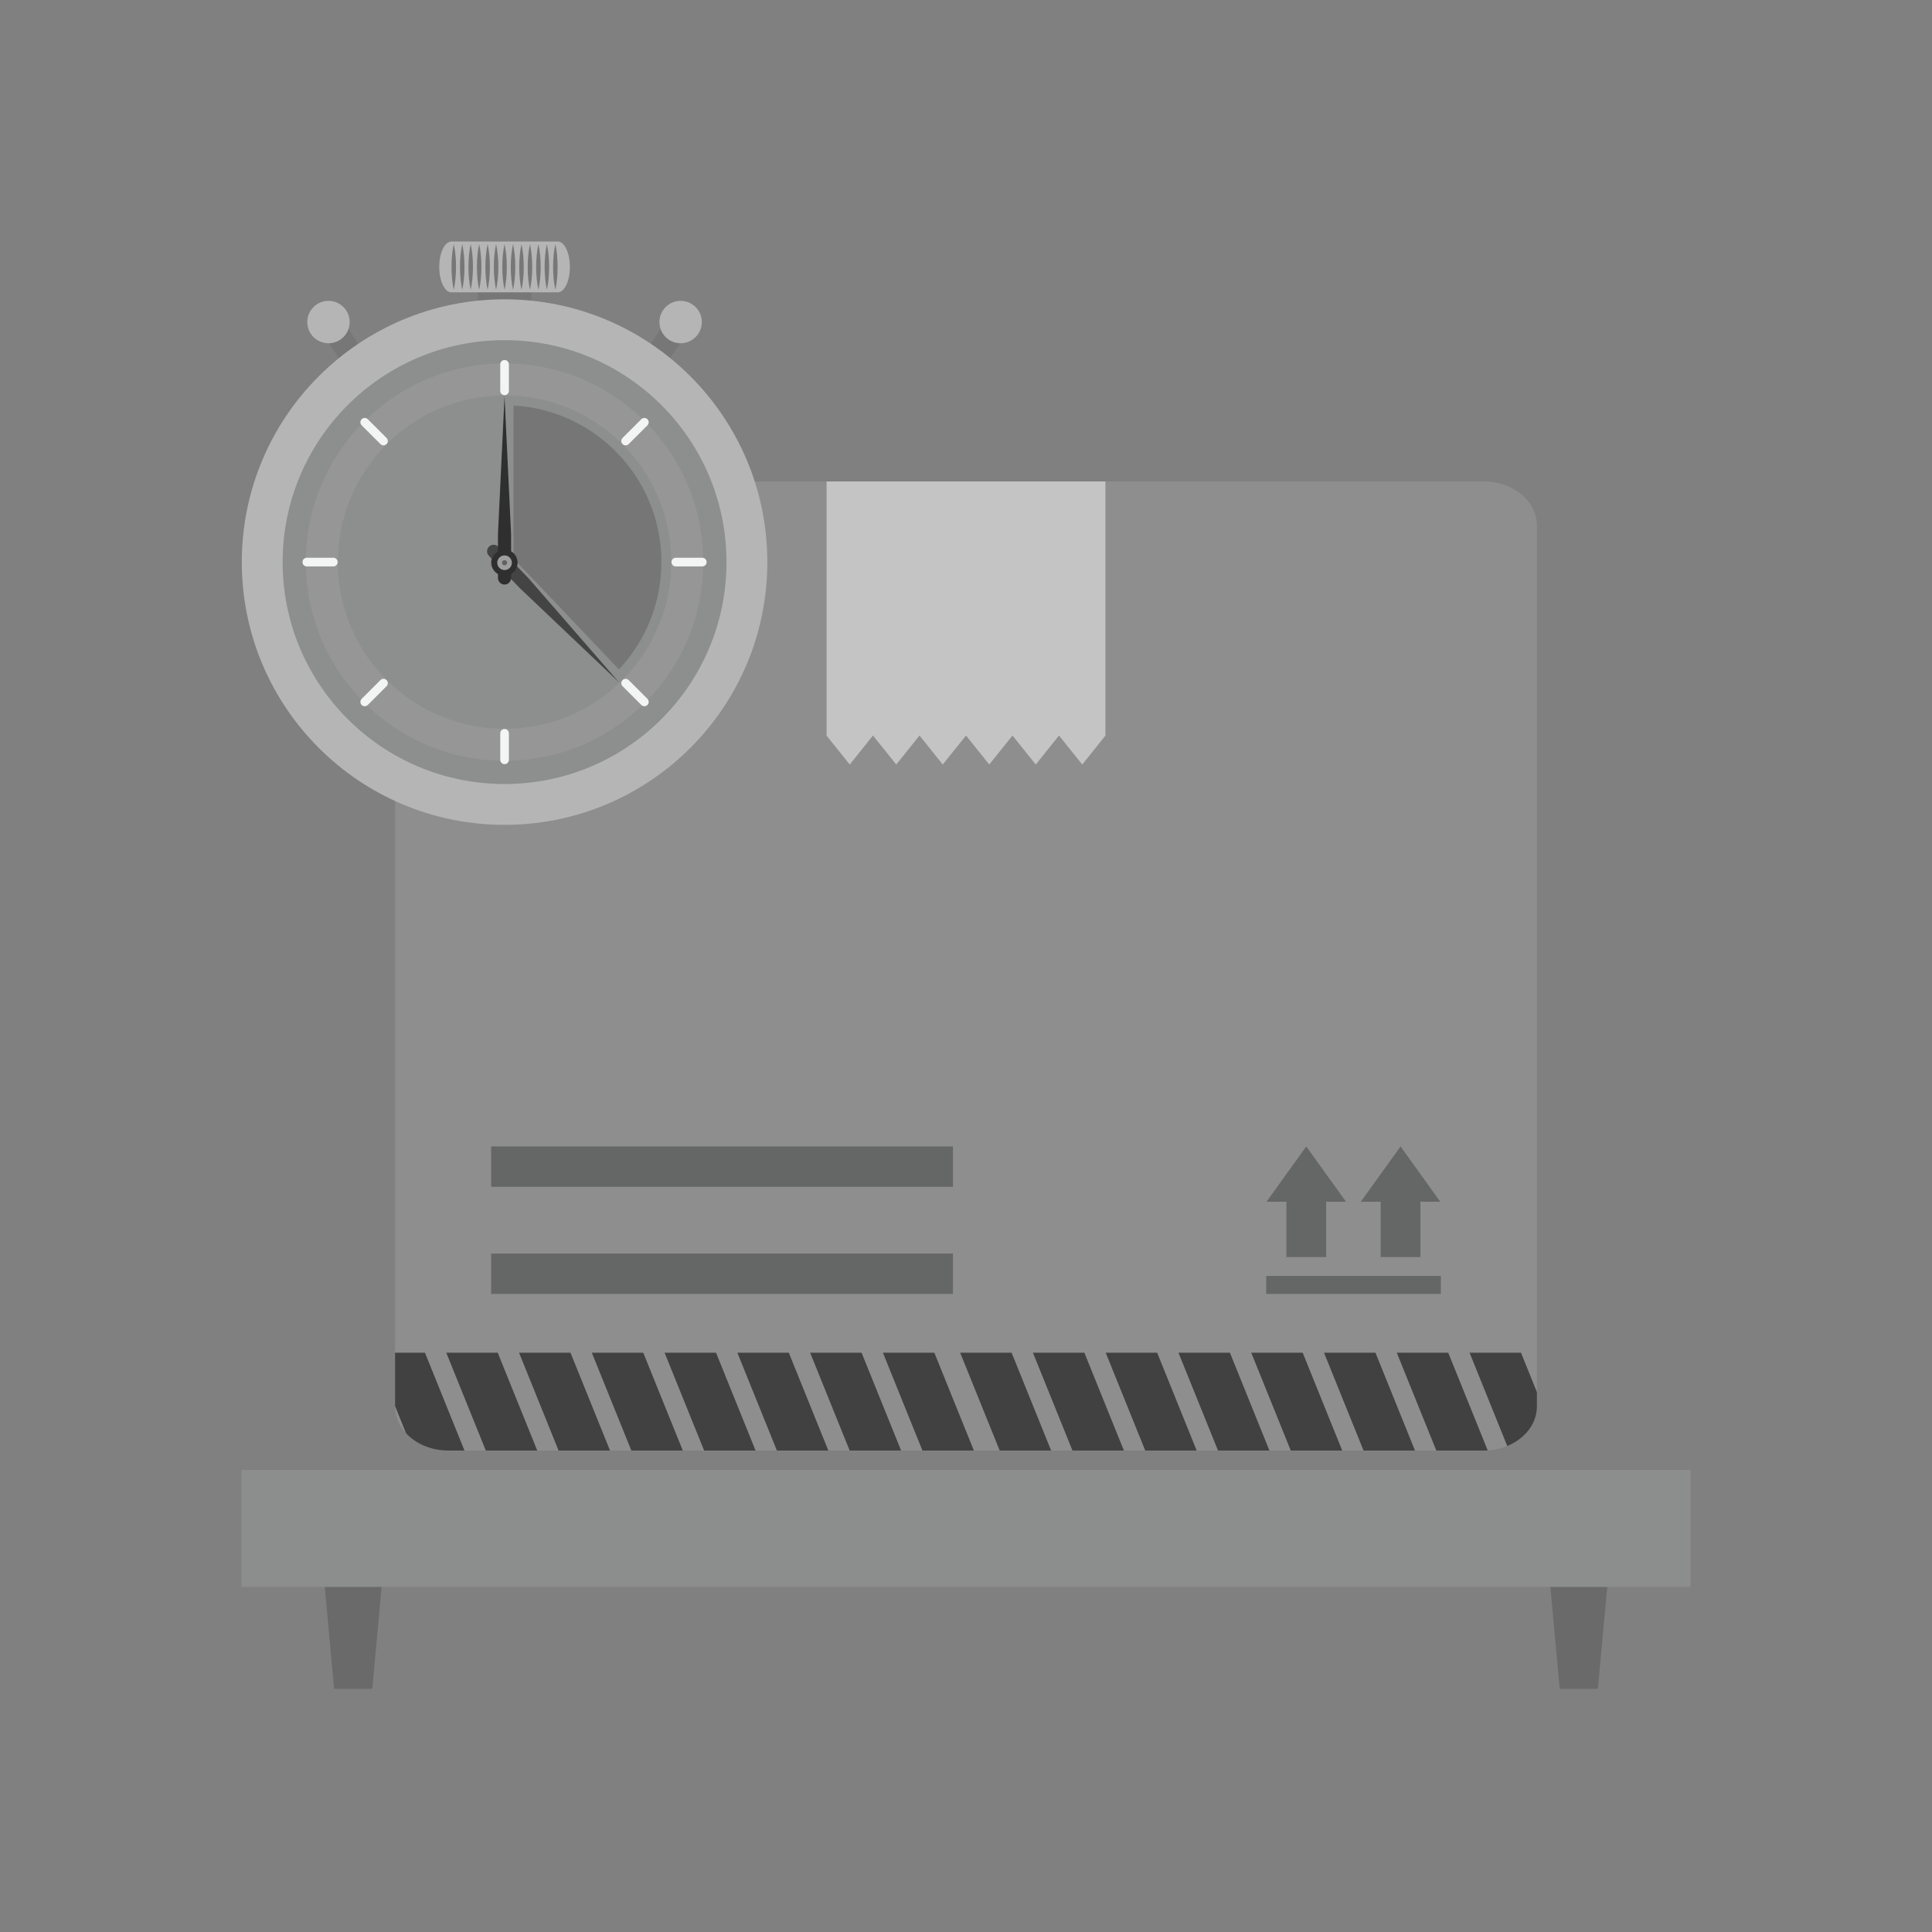
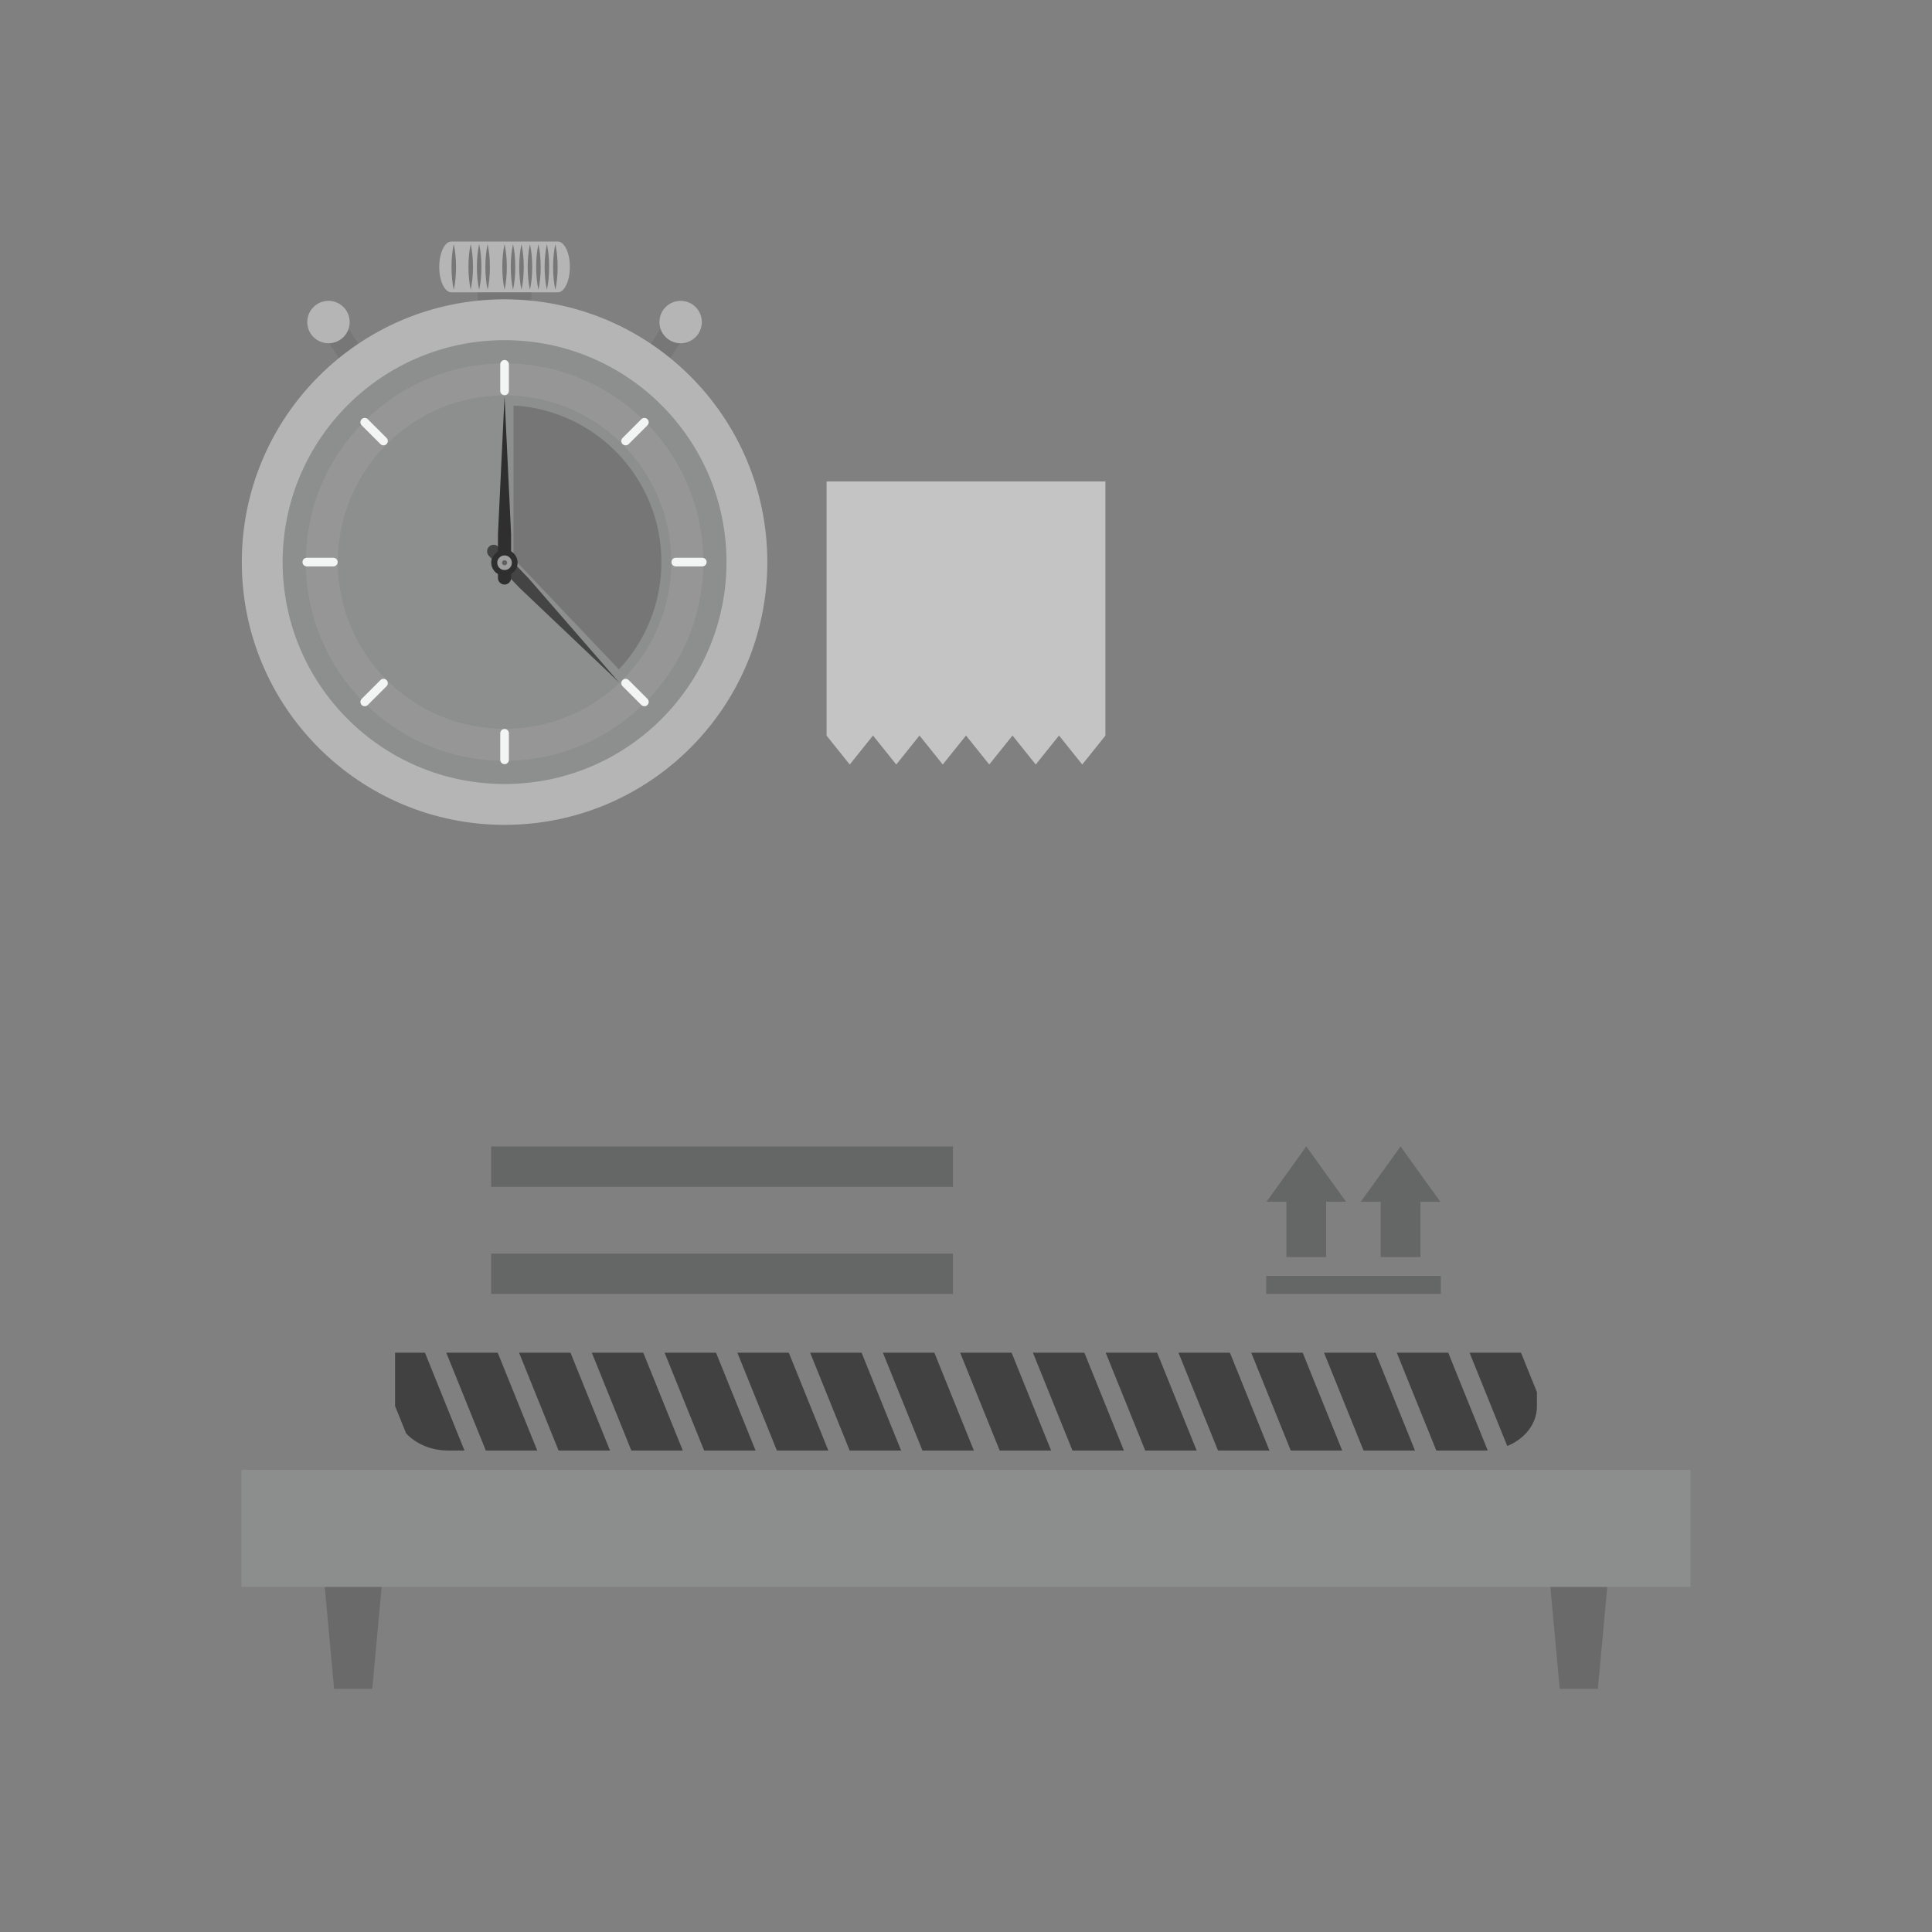
<svg xmlns="http://www.w3.org/2000/svg" xml:space="preserve" width="2048px" height="2048px" style="shape-rendering:geometricPrecision; text-rendering:geometricPrecision; image-rendering:optimizeQuality; fill-rule:evenodd; clip-rule:evenodd" viewBox="0 0 2048 2048">
  <rect x="0" y="0" width="2048" height="2048" fill="#808080" stroke="none" />
  <defs>
    <style type="text/css"> .fil18 {fill:none} .fil14 {fill:#2F2F2F} .fil2 {fill:#414141} .fil13 {fill:#444444} .fil16 {fill:#616161} .fil4 {fill:#656666} .fil12 {fill:#767676} .fil17 {fill:#777777} .fil9 {fill:#8D8E8E} .fil1 {fill:#8E8E8F} .fil10 {fill:#969696} .fil15 {fill:#9E9E9E} .fil8 {fill:#B5B5B6} .fil3 {fill:#C4C4C4} .fil0 {fill:#6A6A6A;fill-rule:nonzero} .fil6 {fill:#777777;fill-rule:nonzero} .fil5 {fill:#8C8D8D;fill-rule:nonzero} .fil7 {fill:#B5B5B6;fill-rule:nonzero} .fil11 {fill:#F3F4F4;fill-rule:nonzero} </style>
  </defs>
  <g id="Layer_x0020_1">
    <polygon class="fil0" points="354.175,1790.21 342.399,1662.09 406.401,1662.09 394.626,1790.21 " />
    <polygon class="fil0" points="1653.37,1790.21 1641.6,1662.09 1705.6,1662.09 1693.82,1790.21 " />
-     <path class="fil1" d="M475.083 510.368c554.969,0 542.987,0 1097.83,0 31.093,0 56.301,20.96 56.301,46.812l0 933.641c0,25.852 -25.208,46.812 -56.301,46.812l-1097.83 0c-31.094,0 -56.301,-20.96 -56.301,-46.812l0 -933.641c0,-25.852 25.207,-46.812 56.301,-46.812z" />
    <g id="_426352432">
      <path id="_426339040" class="fil2" d="M492.368 1537.63l-17.284 0c-18.177,0 -34.341,-7.165 -44.634,-18.281l-11.667 -28.878 0 -56.525 31.692 0 41.893 103.684z" />
      <polygon id="_426338992" class="fil2" points="569.508,1537.63 514.976,1537.63 473.086,1433.95 473.092,1433.95 527.617,1433.95 " />
      <polygon id="_426338008" class="fil2" points="723.788,1537.63 669.258,1537.63 627.367,1433.95 627.373,1433.95 681.898,1433.95 " />
      <polygon id="_426338200" class="fil2" points="646.648,1537.63 592.118,1537.63 550.226,1433.95 550.231,1433.95 604.756,1433.95 " />
      <polygon id="_426338272" class="fil2" points="878.069,1537.63 823.54,1537.63 781.648,1433.95 781.653,1433.95 836.179,1433.95 " />
      <polygon id="_426337960" class="fil2" points="800.93,1537.63 746.399,1537.63 704.509,1433.95 704.512,1433.95 759.038,1433.95 " />
      <polygon id="_426353968" class="fil2" points="955.21,1537.63 900.68,1537.63 858.79,1433.95 858.793,1433.95 913.319,1433.95 " />
      <polygon id="_426353200" class="fil2" points="1032.35,1537.63 977.821,1537.63 935.931,1433.95 935.935,1433.95 990.46,1433.95 " />
      <polygon id="_426353800" class="fil2" points="1191.38,1537.63 1136.85,1537.63 1094.96,1433.95 1094.97,1433.95 1149.49,1433.95 " />
      <polygon id="_426353632" class="fil2" points="1268.52,1537.63 1213.99,1537.63 1172.1,1433.95 1172.11,1433.95 1226.63,1433.95 " />
      <polygon id="_426353608" class="fil2" points="1345.66,1537.63 1291.13,1537.63 1249.24,1433.95 1249.25,1433.95 1303.77,1433.95 " />
      <polygon id="_426352864" class="fil2" points="1422.8,1537.63 1368.27,1537.63 1326.38,1433.95 1326.38,1433.95 1380.91,1433.95 " />
      <polygon id="_426352624" class="fil2" points="1499.94,1537.63 1445.41,1537.63 1403.52,1433.95 1403.53,1433.95 1458.05,1433.95 " />
      <path id="_426352816" class="fil2" d="M1629.22 1475.74l0 15.082c0,18.438 -12.826,34.386 -31.461,42.017l-39.953 -98.888 0.005 -0.001 54.526 0 16.884 41.791z" />
      <path id="_426352672" class="fil2" d="M1577.03 1537.51c-1.359,0.081 -2.732,0.125 -4.116,0.125l-50.363 0 -41.891 -103.683 0.005 -0.001 54.525 0 41.842 103.559z" />
      <polygon id="_426352600" class="fil2" points="1114.24,1537.63 1059.71,1537.63 1017.82,1433.95 1017.82,1433.95 1072.35,1433.95 " />
    </g>
    <polygon class="fil3" points="1171.78,510.368 876.216,510.368 876.216,777.953 876.216,779.806 900.765,810.421 925.412,779.681 950.061,810.421 974.703,779.681 999.35,810.421 1024,779.681 1048.65,810.421 1073.29,779.681 1097.94,810.421 1122.59,779.681 1147.23,810.421 1171.78,779.802 1171.78,779.681 " />
    <g id="_426351448">
      <polygon id="_426352072" class="fil4" points="520.627,1215.28 1010.16,1215.28 1010.16,1258.09 520.627,1258.09 " />
      <polygon id="_426352360" class="fil4" points="1505.71,1332.53 1505.71,1273.91 1526.79,1273.91 1484.64,1215.28 1442.48,1273.91 1463.56,1273.91 1463.56,1332.53 " />
      <polygon id="_426352264" class="fil4" points="1405.77,1332.53 1405.77,1273.91 1426.84,1273.91 1384.69,1215.28 1342.54,1273.91 1363.62,1273.91 1363.62,1332.53 " />
      <polygon id="_426352192" class="fil4" points="1342.26,1352.54 1527.37,1352.54 1527.37,1371.63 1342.26,1371.63 " />
      <polygon id="_426351016" class="fil4" points="520.627,1328.82 1010.16,1328.82 1010.16,1371.63 520.627,1371.63 " />
    </g>
    <polygon class="fil5" points="255.999,1558.21 1792,1558.21 1792,1682.21 255.999,1682.21 " />
    <path class="fil6" d="M563.311 285.583c0,-7.084 -12.739,-12.828 -28.453,-12.828 -15.713,0 -28.454,5.744 -28.454,12.828l0 42.306c0,7.085 12.741,12.828 28.454,12.828 15.713,0 28.453,-5.743 28.453,-12.828l0 -42.306z" />
    <path class="fil7" d="M478.448 256.032c-7.084,0 -12.828,12.059 -12.828,26.934 0,14.874 5.744,26.933 12.828,26.933l112.819 0c7.084,0 12.828,-12.059 12.828,-26.933 0,-14.875 -5.744,-26.934 -12.828,-26.934l-112.819 0z" />
    <path class="fil6" d="M727.629 353.314c3.847,-5.922 2.165,-13.841 -3.757,-17.688 -5.922,-3.847 -13.841,-2.164 -17.688,3.758l-23.042 35.481c-3.846,5.922 -2.164,13.841 3.758,17.687 5.922,3.847 13.841,2.165 17.688,-3.757l23.041 -35.481z" />
    <path class="fil6" d="M363.531 339.383c-3.846,-5.922 -11.766,-7.604 -17.688,-3.757 -5.922,3.846 -7.604,11.765 -3.757,17.687l23.041 35.481c3.847,5.922 11.766,7.605 17.688,3.758 5.922,-3.847 7.604,-11.766 3.758,-17.688l-23.042 -35.481z" />
    <path class="fil8" d="M534.857 317.289c76.916,0 146.552,31.178 196.96,81.585 50.407,50.406 81.585,120.043 81.585,196.958 0,76.917 -31.178,146.552 -81.585,196.96 -50.407,50.407 -120.043,81.585 -196.96,81.585 -76.916,0 -146.552,-31.179 -196.958,-81.585 -50.407,-50.407 -81.585,-120.044 -81.585,-196.96 0,-76.916 31.179,-146.552 81.585,-196.958 50.406,-50.406 120.043,-81.585 196.958,-81.585z" />
    <path class="fil9" d="M534.857 360.575c64.964,0 123.778,26.333 166.351,68.906 42.574,42.573 68.907,101.388 68.907,166.351 0,64.964 -26.333,123.778 -68.906,166.352 -42.574,42.573 -101.388,68.906 -166.352,68.906 -64.963,0 -123.778,-26.333 -166.351,-68.907 -42.573,-42.573 -68.906,-101.387 -68.906,-166.351 0,-64.963 26.333,-123.778 68.906,-166.351 42.573,-42.573 101.388,-68.906 166.351,-68.906z" />
    <path class="fil8" d="M348.194 318.917c12.411,0 22.473,10.062 22.473,22.473 0,12.411 -10.062,22.473 -22.473,22.473 -12.411,0 -22.473,-10.062 -22.473,-22.473 0,-12.411 10.062,-22.473 22.473,-22.473z" />
    <path class="fil8" d="M721.497 318.917c12.411,0 22.473,10.062 22.473,22.473 0,12.411 -10.062,22.473 -22.473,22.473 -12.411,0 -22.473,-10.062 -22.473,-22.473 0,-12.411 10.062,-22.473 22.473,-22.473z" />
    <path class="fil10" d="M534.857 385.201c116.329,0 210.631,94.303 210.631,210.631 0,116.329 -94.302,210.632 -210.631,210.632 -116.328,0 -210.632,-94.303 -210.632,-210.632 0,-116.328 94.304,-210.631 210.632,-210.631zm0 33.887c97.614,0 176.745,79.13 176.745,176.744 0,97.614 -79.132,176.745 -176.745,176.745 -97.614,0 -176.745,-79.132 -176.745,-176.745 0,-97.614 79.132,-176.744 176.745,-176.744z" />
    <path class="fil11" d="M325.227 591.254c-2.529,0 -4.579,2.05 -4.579,4.579 0,2.529 2.05,4.579 4.579,4.579l28.141 0c2.529,0 4.579,-2.05 4.579,-4.579 0,-2.529 -2.05,-4.579 -4.579,-4.579l-28.141 0z" />
    <path class="fil11" d="M539.436 386.203c0,-2.529 -2.05,-4.58 -4.579,-4.58 -2.529,0 -4.579,2.052 -4.579,4.58l0 28.141c0,2.529 2.05,4.579 4.579,4.579 2.529,0 4.579,-2.05 4.579,-4.579l0 -28.141z" />
    <path class="fil11" d="M716.346 591.254c-2.529,0 -4.579,2.05 -4.579,4.579 0,2.529 2.05,4.579 4.579,4.579l28.141 0c2.529,0 4.579,-2.05 4.579,-4.579 0,-2.529 -2.05,-4.579 -4.579,-4.579l-28.141 0z" />
    <path class="fil11" d="M539.436 777.322c0,-2.53 -2.05,-4.58 -4.579,-4.58 -2.529,0 -4.579,2.05 -4.579,4.58l0 28.141c0,2.529 2.05,4.579 4.579,4.579 2.529,0 4.579,-2.05 4.579,-4.579l0 -28.141z" />
    <path class="fil11" d="M389.864 444.364c-1.788,-1.788 -4.688,-1.788 -6.476,0 -1.788,1.788 -1.788,4.688 0,6.476l19.899 19.898c1.788,1.788 4.687,1.788 6.475,0 1.789,-1.788 1.789,-4.688 0,-6.476l-19.898 -19.898z" />
    <path class="fil11" d="M389.864 747.302c-1.788,1.788 -4.688,1.788 -6.476,0 -1.788,-1.788 -1.788,-4.688 0,-6.476l19.899 -19.899c1.788,-1.788 4.687,-1.788 6.475,0 1.789,1.788 1.789,4.688 0,6.476l-19.898 19.899z" />
    <path class="fil11" d="M666.427 720.927c-1.788,-1.788 -4.688,-1.788 -6.476,0 -1.787,1.788 -1.787,4.688 0,6.476l19.899 19.899c1.788,1.788 4.688,1.788 6.476,0 1.788,-1.788 1.788,-4.688 0,-6.476l-19.899 -19.899z" />
    <path class="fil11" d="M666.427 470.738c-1.788,1.788 -4.688,1.788 -6.476,0 -1.787,-1.788 -1.787,-4.688 0,-6.476l19.899 -19.898c1.788,-1.788 4.688,-1.788 6.476,0 1.788,1.788 1.788,4.688 0,6.476l-19.899 19.898z" />
    <path class="fil12" d="M544.328 592.05l111.781 117.556c28.84,-30.733 45.02,-71.393 45.02,-113.774 0,-88.636 -69.349,-161.072 -156.756,-166.004l-0.045 162.222z" />
    <path class="fil13" d="M560.485 613.256l95.933 110.296 -105.979 -100.681 -12.602 -13.168 -0.105 -0.158c-4.639,1.139 -9.741,-0.164 -13.28,-3.862 -3.53,-3.689 -4.61,-8.825 -3.286,-13.4l-2.924 -3.056c-2.655,-2.774 -2.558,-7.176 0.216,-9.832 2.774,-2.654 7.175,-2.557 9.83,0.216l2.954 3.086c4.606,-1.088 9.652,0.223 13.161,3.891 3.536,3.694 4.615,8.842 3.279,13.422l0.201 0.076 12.604 13.169z" />
    <path class="fil14" d="M527.868 566.135l6.953 -146.013 6.953 146.013 0 18.228 -0.034 0.187c4.139,2.385 6.925,6.853 6.925,11.973 0,5.105 -2.771,9.563 -6.891,11.952l0 4.23c0,3.84 -3.113,6.953 -6.953,6.953 -3.84,0 -6.953,-3.113 -6.953,-6.953l0 -4.272c-4.081,-2.399 -6.819,-6.834 -6.819,-11.909 0,-5.115 2.779,-9.579 6.911,-11.966l-0.092 -0.194 0 -18.228z" />
    <path class="fil15" d="M534.858 588.771c4.28,0 7.75,3.47 7.75,7.75 0,4.28 -3.47,7.752 -7.75,7.752 -4.282,0 -7.752,-3.471 -7.752,-7.752 0,-4.28 3.47,-7.75 7.752,-7.75z" />
    <path class="fil16" d="M534.857 593.778c1.515,0 2.743,1.228 2.743,2.743 0,1.514 -1.227,2.743 -2.743,2.743 -1.514,0 -2.743,-1.228 -2.743,-2.743 0,-1.514 1.228,-2.743 2.743,-2.743z" />
    <path class="fil17" d="M481.014 307.144c-1.511,-6.777 -2.404,-15.135 -2.404,-24.177 0,-9.044 0.893,-17.4 2.404,-24.177 1.511,6.777 2.404,15.133 2.404,24.177 0,9.043 -0.893,17.4 -2.404,24.177z" />
-     <path class="fil17" d="M489.988 307.144c-1.511,-6.777 -2.404,-15.135 -2.404,-24.177 0,-9.044 0.893,-17.4 2.404,-24.177 1.511,6.777 2.404,15.133 2.404,24.177 0,9.043 -0.893,17.4 -2.404,24.177z" />
    <path class="fil17" d="M498.962 307.144c-1.511,-6.777 -2.404,-15.135 -2.404,-24.177 0,-9.044 0.893,-17.4 2.404,-24.177 1.511,6.777 2.404,15.133 2.404,24.177 0,9.043 -0.893,17.4 -2.404,24.177z" />
    <path class="fil17" d="M507.936 307.144c-1.511,-6.777 -2.404,-15.135 -2.404,-24.177 0,-9.044 0.893,-17.4 2.404,-24.177 1.511,6.777 2.404,15.133 2.404,24.177 0,9.043 -0.893,17.4 -2.404,24.177z" />
    <path class="fil17" d="M516.91 307.144c-1.511,-6.777 -2.404,-15.135 -2.404,-24.177 0,-9.044 0.893,-17.4 2.404,-24.177 1.511,6.777 2.404,15.133 2.404,24.177 0,9.043 -0.893,17.4 -2.404,24.177z" />
-     <path class="fil17" d="M525.884 307.144c-1.511,-6.777 -2.404,-15.135 -2.404,-24.177 0,-9.044 0.893,-17.4 2.404,-24.177 1.511,6.777 2.404,15.133 2.404,24.177 0,9.043 -0.893,17.4 -2.404,24.177z" />
    <path class="fil17" d="M534.858 307.144c-1.511,-6.777 -2.404,-15.135 -2.404,-24.177 0,-9.044 0.893,-17.4 2.404,-24.177 1.511,6.777 2.404,15.133 2.404,24.177 0,9.043 -0.893,17.4 -2.404,24.177z" />
    <path class="fil17" d="M543.832 307.144c-1.511,-6.777 -2.404,-15.135 -2.404,-24.177 0,-9.044 0.893,-17.4 2.404,-24.177 1.511,6.777 2.402,15.133 2.402,24.177 0,9.043 -0.892,17.4 -2.402,24.177z" />
    <path class="fil17" d="M552.806 307.144c-1.512,-6.777 -2.404,-15.135 -2.404,-24.177 0,-9.044 0.892,-17.4 2.404,-24.177 1.511,6.777 2.404,15.133 2.404,24.177 0,9.043 -0.893,17.4 -2.404,24.177z" />
    <path class="fil17" d="M561.78 307.144c-1.512,-6.777 -2.404,-15.135 -2.404,-24.177 0,-9.044 0.892,-17.4 2.404,-24.177 1.511,6.777 2.404,15.133 2.404,24.177 0,9.043 -0.893,17.4 -2.404,24.177z" />
    <path class="fil17" d="M570.753 307.144c-1.509,-6.777 -2.402,-15.135 -2.402,-24.177 0,-9.044 0.893,-17.4 2.402,-24.177 1.512,6.777 2.405,15.133 2.405,24.177 0,9.043 -0.893,17.4 -2.405,24.177z" />
    <path class="fil17" d="M579.728 307.144c-1.511,-6.777 -2.404,-15.135 -2.404,-24.177 0,-9.044 0.893,-17.4 2.404,-24.177 1.511,6.777 2.404,15.133 2.404,24.177 0,9.043 -0.893,17.4 -2.404,24.177z" />
    <path class="fil17" d="M588.702 307.144c-1.511,-6.777 -2.404,-15.135 -2.404,-24.177 0,-9.044 0.893,-17.4 2.404,-24.177 1.511,6.777 2.404,15.133 2.404,24.177 0,9.043 -0.893,17.4 -2.404,24.177z" />
  </g>
  <rect class="fil18" width="2048" height="2048" />
</svg>